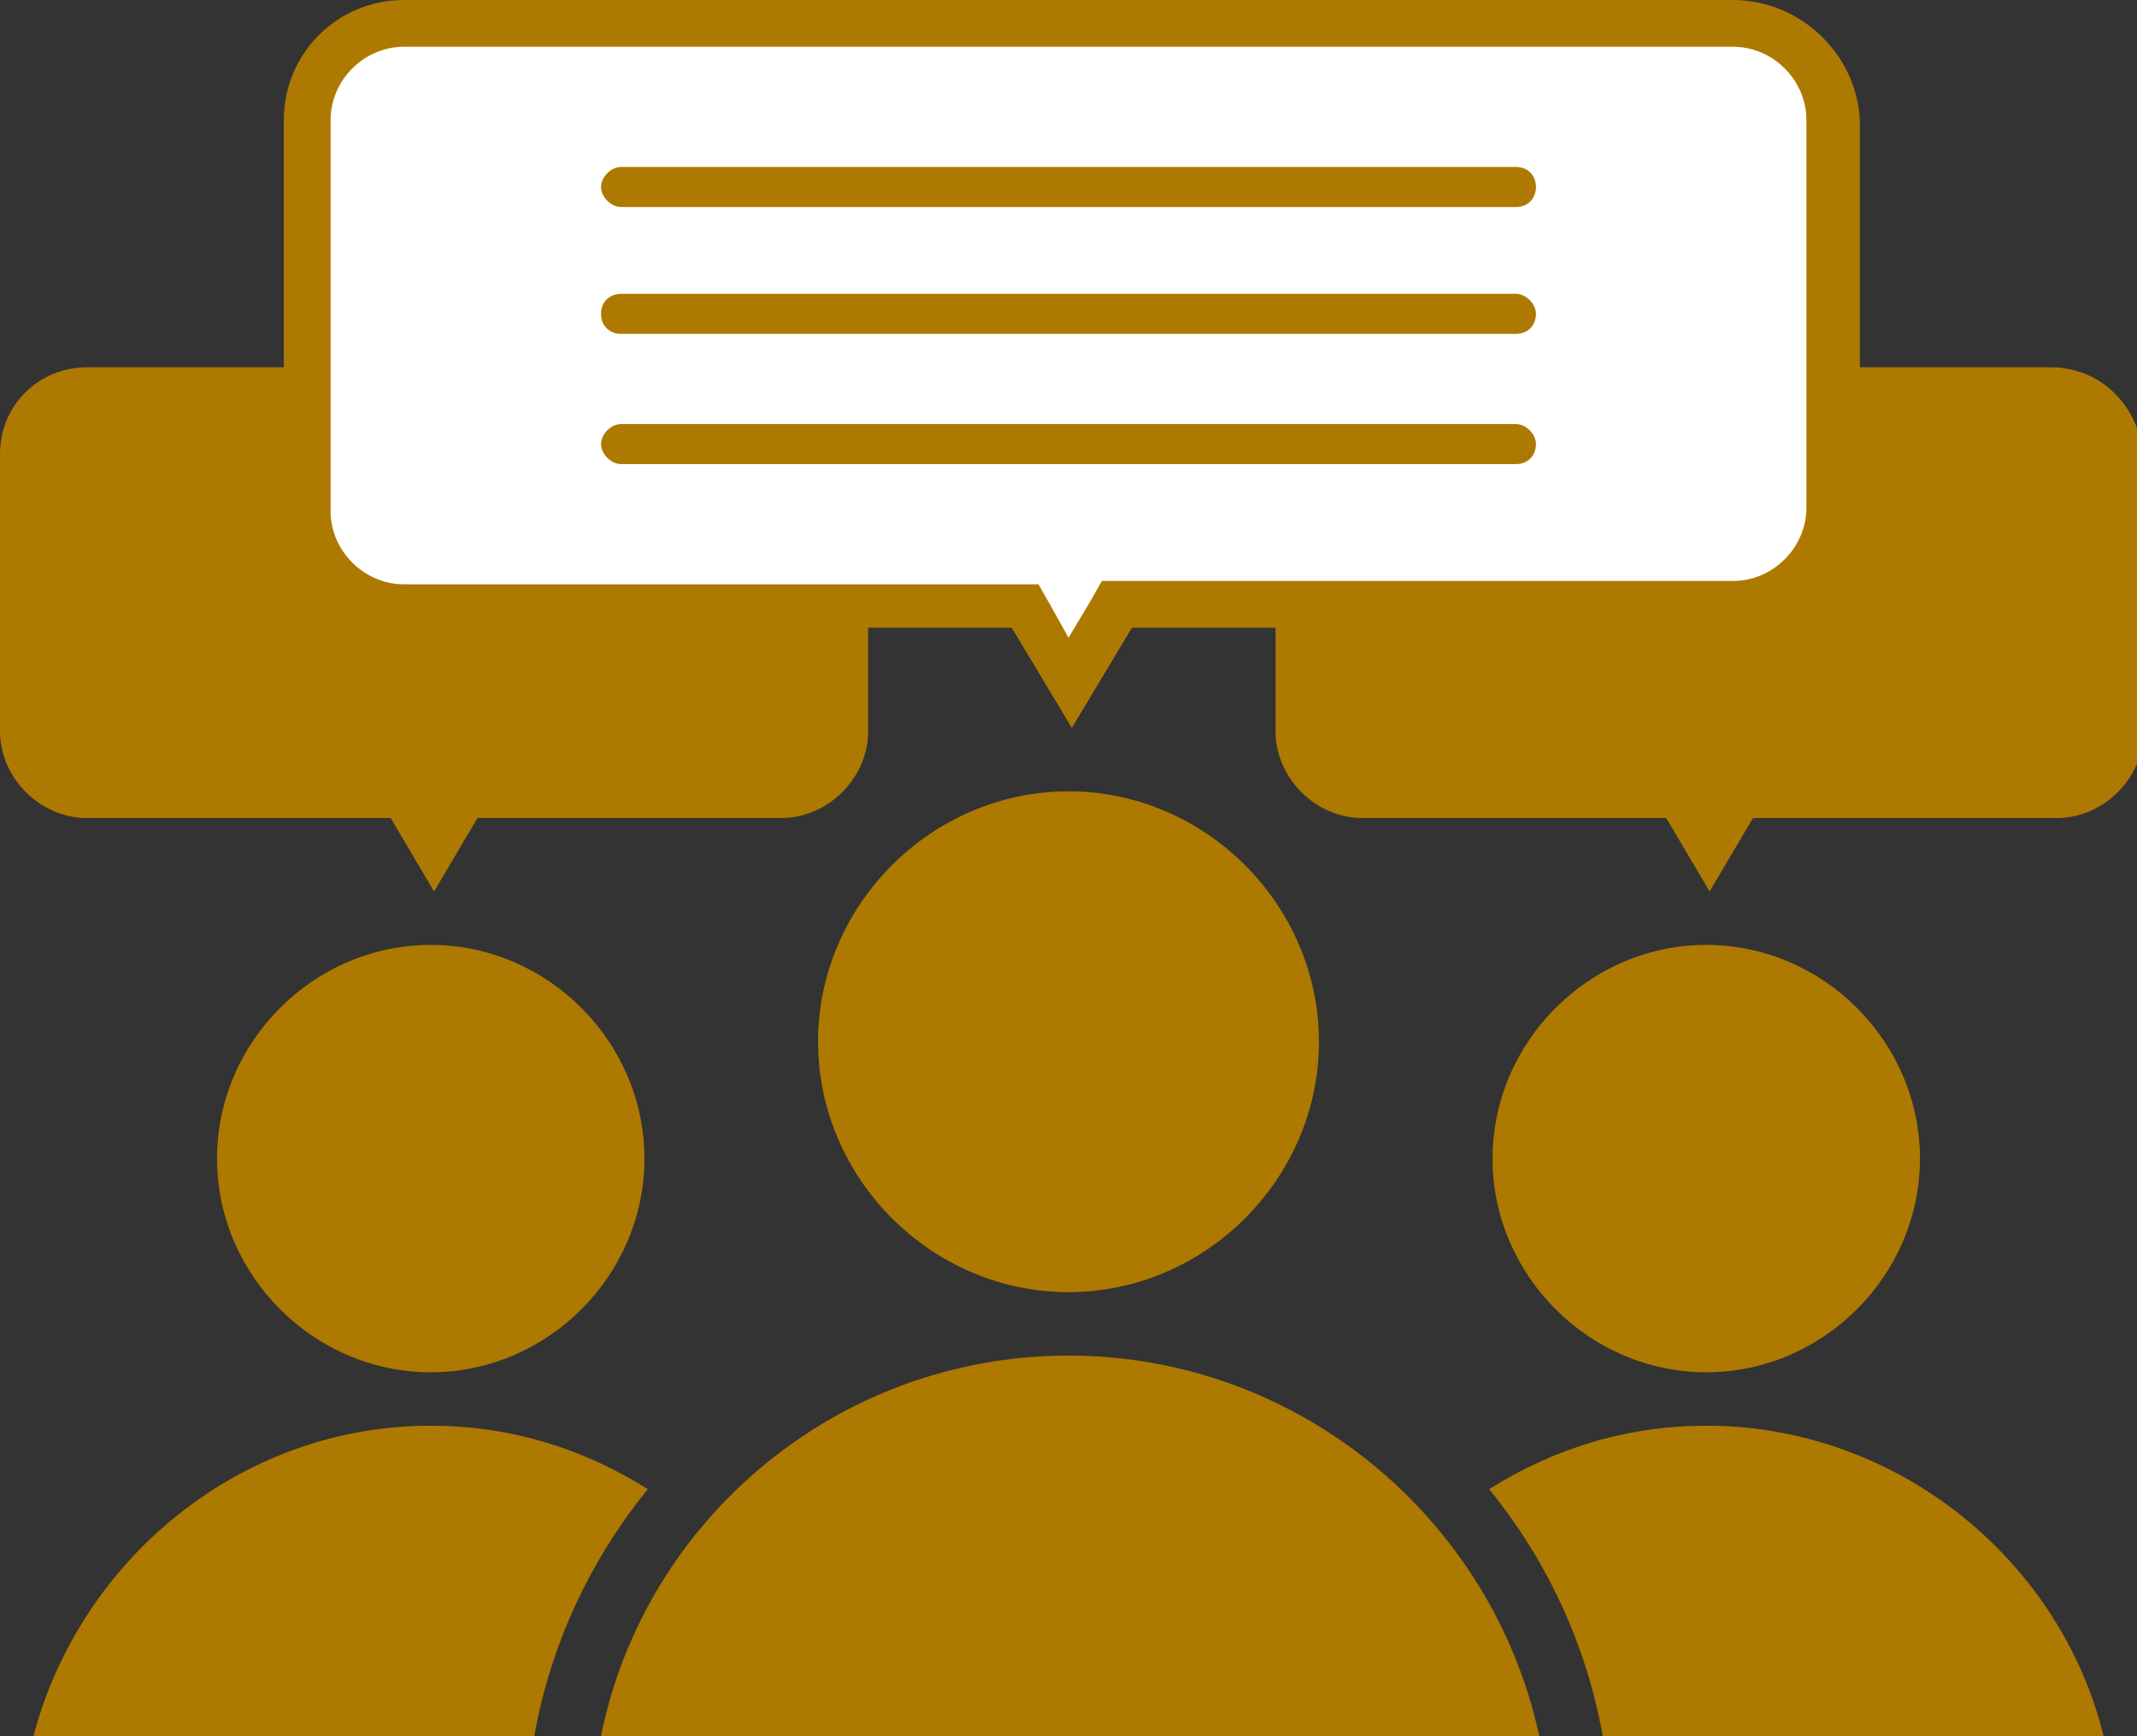
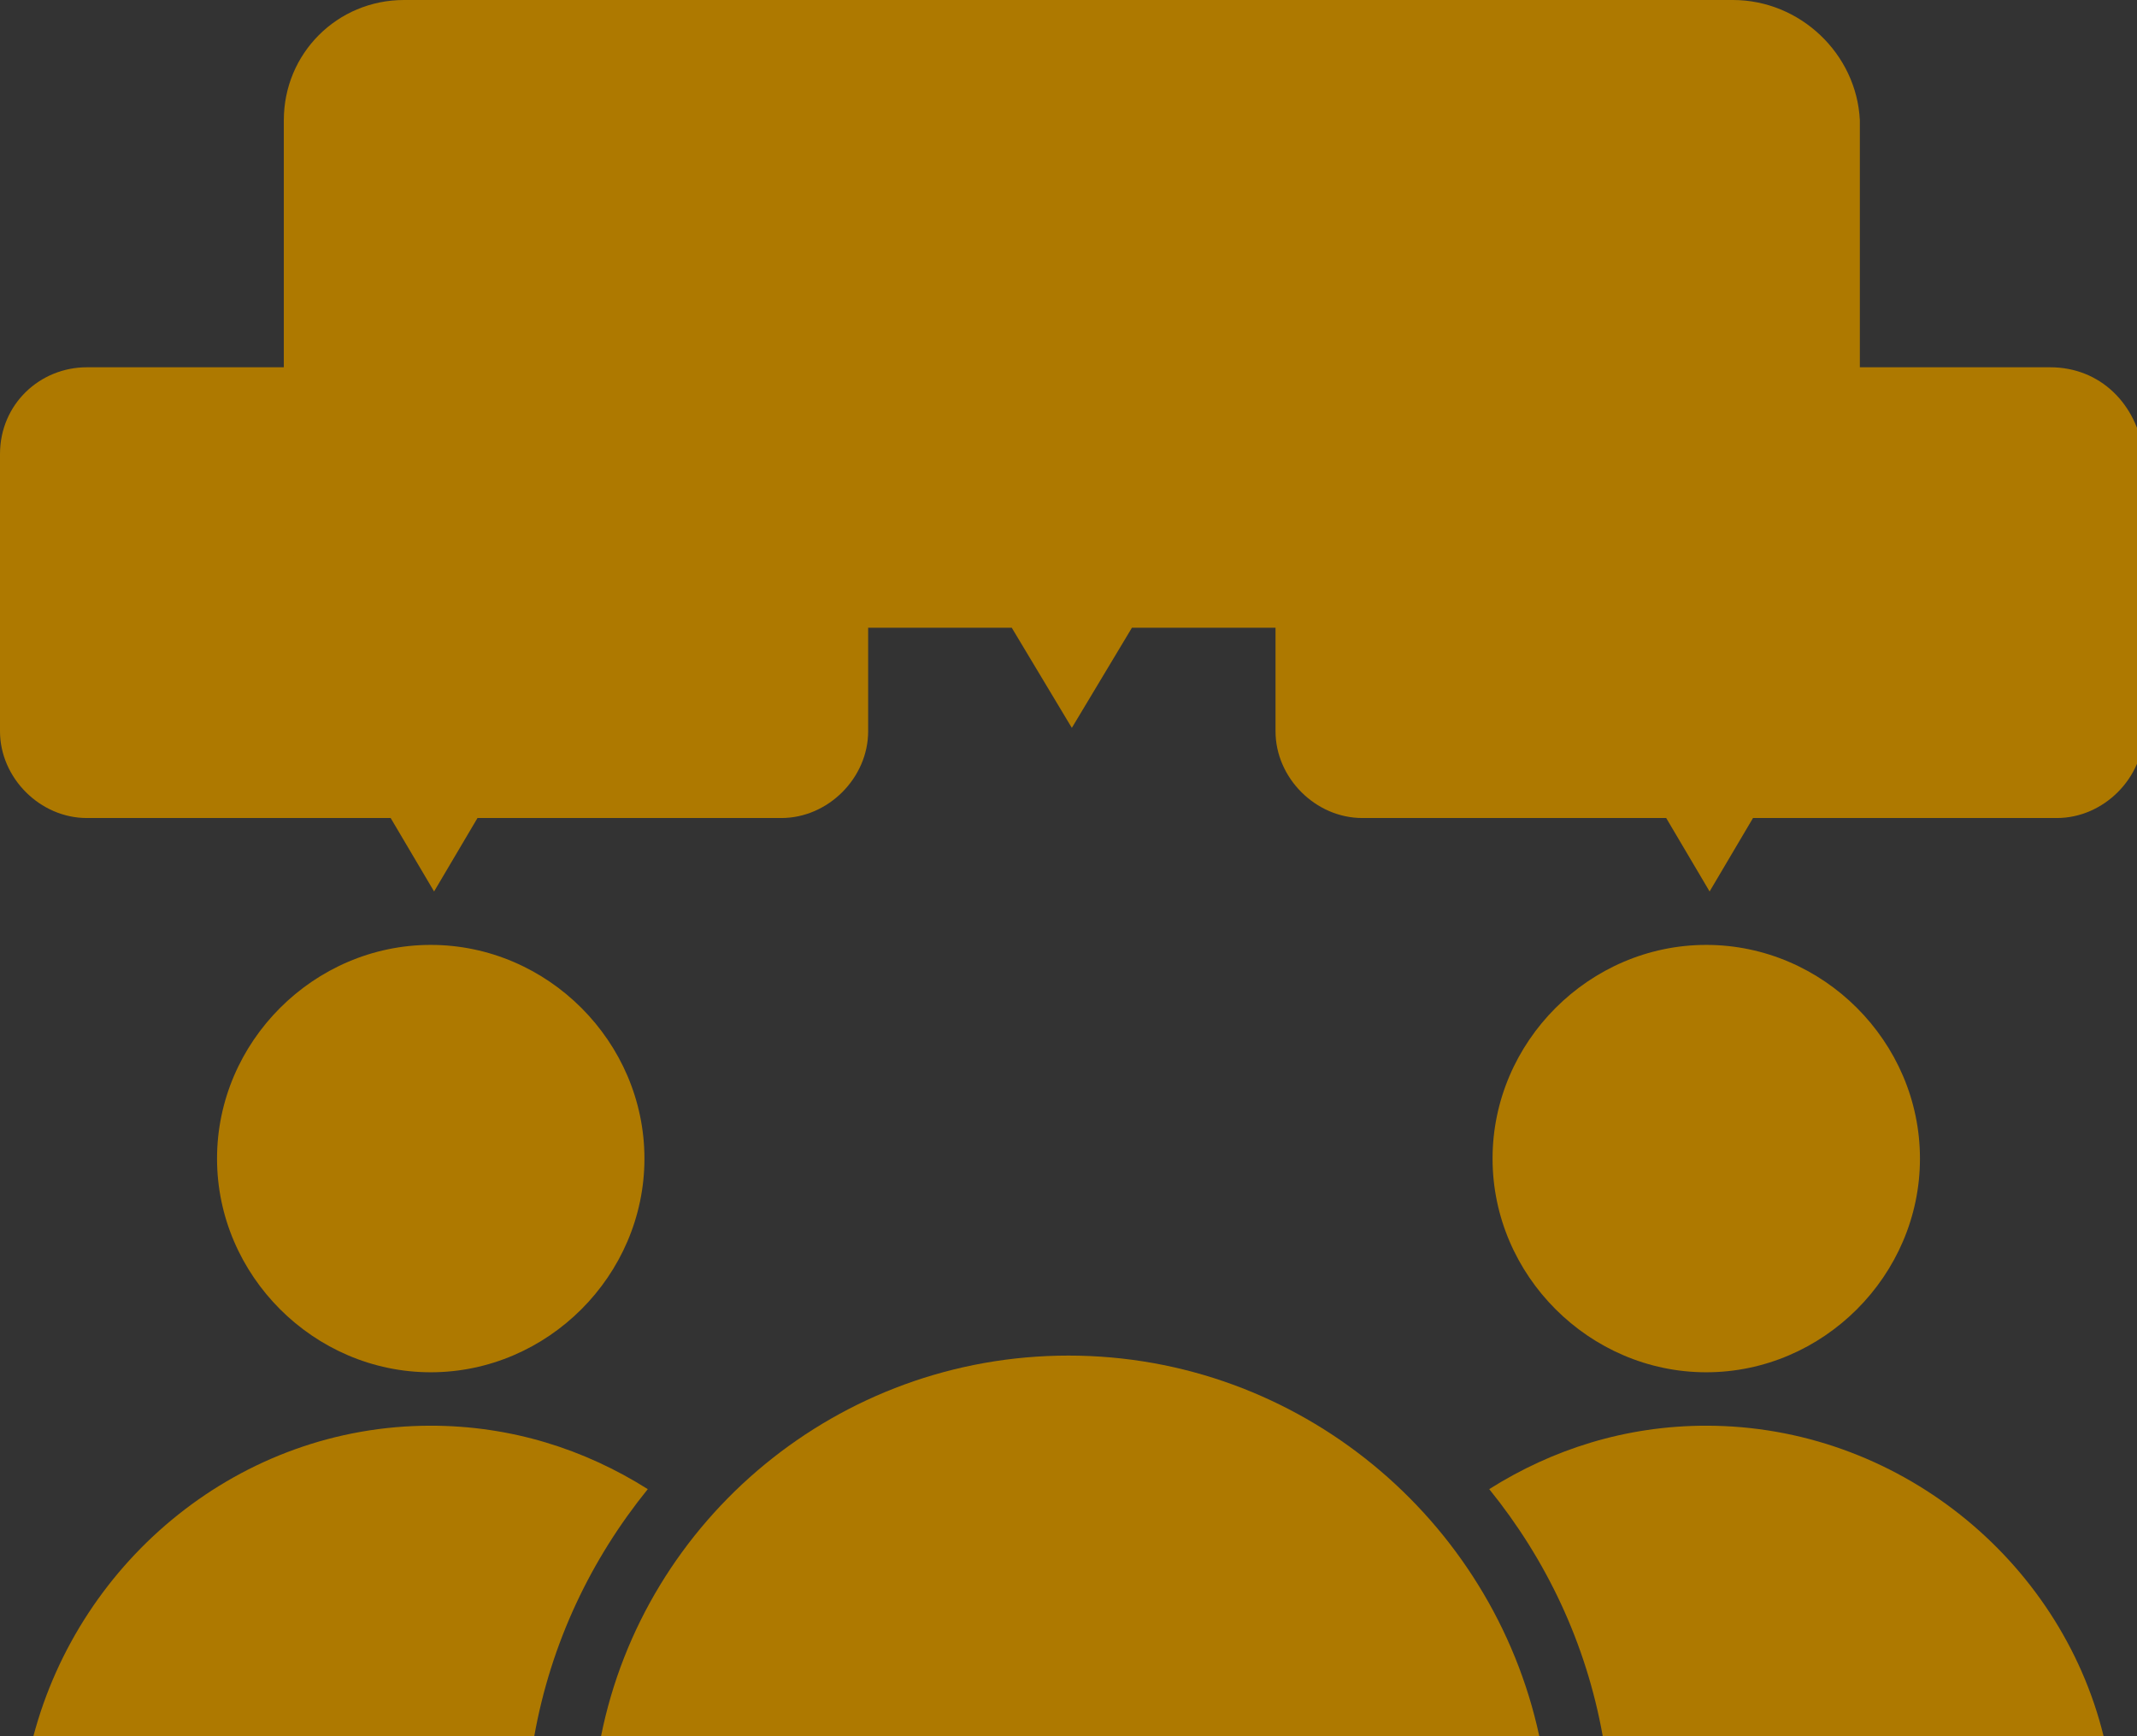
<svg xmlns="http://www.w3.org/2000/svg" version="1.1" id="レイヤー_1" x="0px" y="0px" viewBox="0 0 64 52" style="enable-background:new 0 0 64 52;" xml:space="preserve">
  <rect x="0" y="0" width="64" height="52" fill="#333333" stroke="none" />
  <style type="text/css">
	.st0{fill:#AE7900;}
	.st1{fill:#FFFFFF;}
</style>
  <g>
    <g>
      <g>
        <g>
          <g>
            <path class="st0" d="M12.9,41.1c3.5,0,6.4-2.9,6.4-6.4s-2.9-6.4-6.4-6.4c-3.5,0-6.4,2.9-6.4,6.4S9.4,41.1,12.9,41.1z" />
            <path class="st0" d="M51.1,41.1c3.5,0,6.4-2.9,6.4-6.4s-2.9-6.4-6.4-6.4c-3.5,0-6.4,2.9-6.4,6.4S47.6,41.1,51.1,41.1z" />
          </g>
-           <path class="st0" d="M32,38.7c4.1,0,7.5-3.4,7.5-7.5c0-4.1-3.4-7.5-7.5-7.5c-4.1,0-7.5,3.4-7.5,7.5C24.5,35.3,27.9,38.7,32,38.7      z" />
        </g>
        <g>
          <path class="st0" d="M19.4,44.6c-1.9-1.2-4.1-1.9-6.5-1.9C7.2,42.7,2.4,46.7,1,52H16C16.5,49.2,17.7,46.7,19.4,44.6z" />
          <path class="st0" d="M51.1,42.7c-2.4,0-4.6,0.7-6.5,1.9c1.7,2.1,2.9,4.6,3.4,7.4H63C61.7,46.7,56.8,42.7,51.1,42.7z" />
          <path class="st0" d="M32,40.6c-6.9,0-12.7,4.9-14,11.4h28.1C44.7,45.5,38.9,40.6,32,40.6z" />
        </g>
      </g>
      <g>
        <path class="st0" d="M61.4,11H40.8c-1.4,0-2.6,1.2-2.6,2.6v8.3c0,1.4,1.2,2.6,2.6,2.6h9.1l1.3,2.2l1.3-2.2h9.1     c1.4,0,2.6-1.2,2.6-2.6v-8.3C64,12.1,62.9,11,61.4,11z" />
      </g>
      <g>
        <path class="st0" d="M23.3,11H2.6C1.2,11,0,12.1,0,13.6v8.3c0,1.4,1.2,2.6,2.6,2.6h9.1l1.3,2.2l1.3-2.2h9.1     c1.4,0,2.6-1.2,2.6-2.6v-8.3C25.9,12.1,24.7,11,23.3,11z" />
      </g>
      <path class="st0" d="M51.9,0H12.1c-2,0-3.6,1.6-3.6,3.6v11.6c0,2,1.6,3.6,3.6,3.6h18.2l1.8,3l1.8-3h18.2c2,0,3.6-1.6,3.6-3.6V3.6    C55.6,1.6,53.9,0,51.9,0L51.9,0z" />
-       <path class="st1" d="M51.9,1.4c1.2,0,2.2,1,2.2,2.2v11.6c0,1.2-1,2.2-2.2,2.2H33.8H33l-0.4,0.7L32,19.1l-0.5-0.9l-0.4-0.7h-0.8    H12.1c-1.2,0-2.2-1-2.2-2.2V3.6c0-1.2,1-2.2,2.2-2.2H51.9" />
      <g>
        <path class="st0" d="M45.4,13.9H18.6c-0.3,0-0.6-0.3-0.6-0.6s0.3-0.6,0.6-0.6h26.8c0.3,0,0.6,0.3,0.6,0.6S45.8,13.9,45.4,13.9z" />
-         <path class="st0" d="M45.4,10H18.6C18.3,10,18,9.8,18,9.4s0.3-0.6,0.6-0.6h26.8c0.3,0,0.6,0.3,0.6,0.6S45.8,10,45.4,10z" />
        <path class="st0" d="M45.4,6.2H18.6c-0.3,0-0.6-0.3-0.6-0.6C18,5.3,18.3,5,18.6,5h26.8C45.8,5,46,5.3,46,5.6     C46,5.9,45.8,6.2,45.4,6.2z" />
      </g>
    </g>
  </g>
</svg>